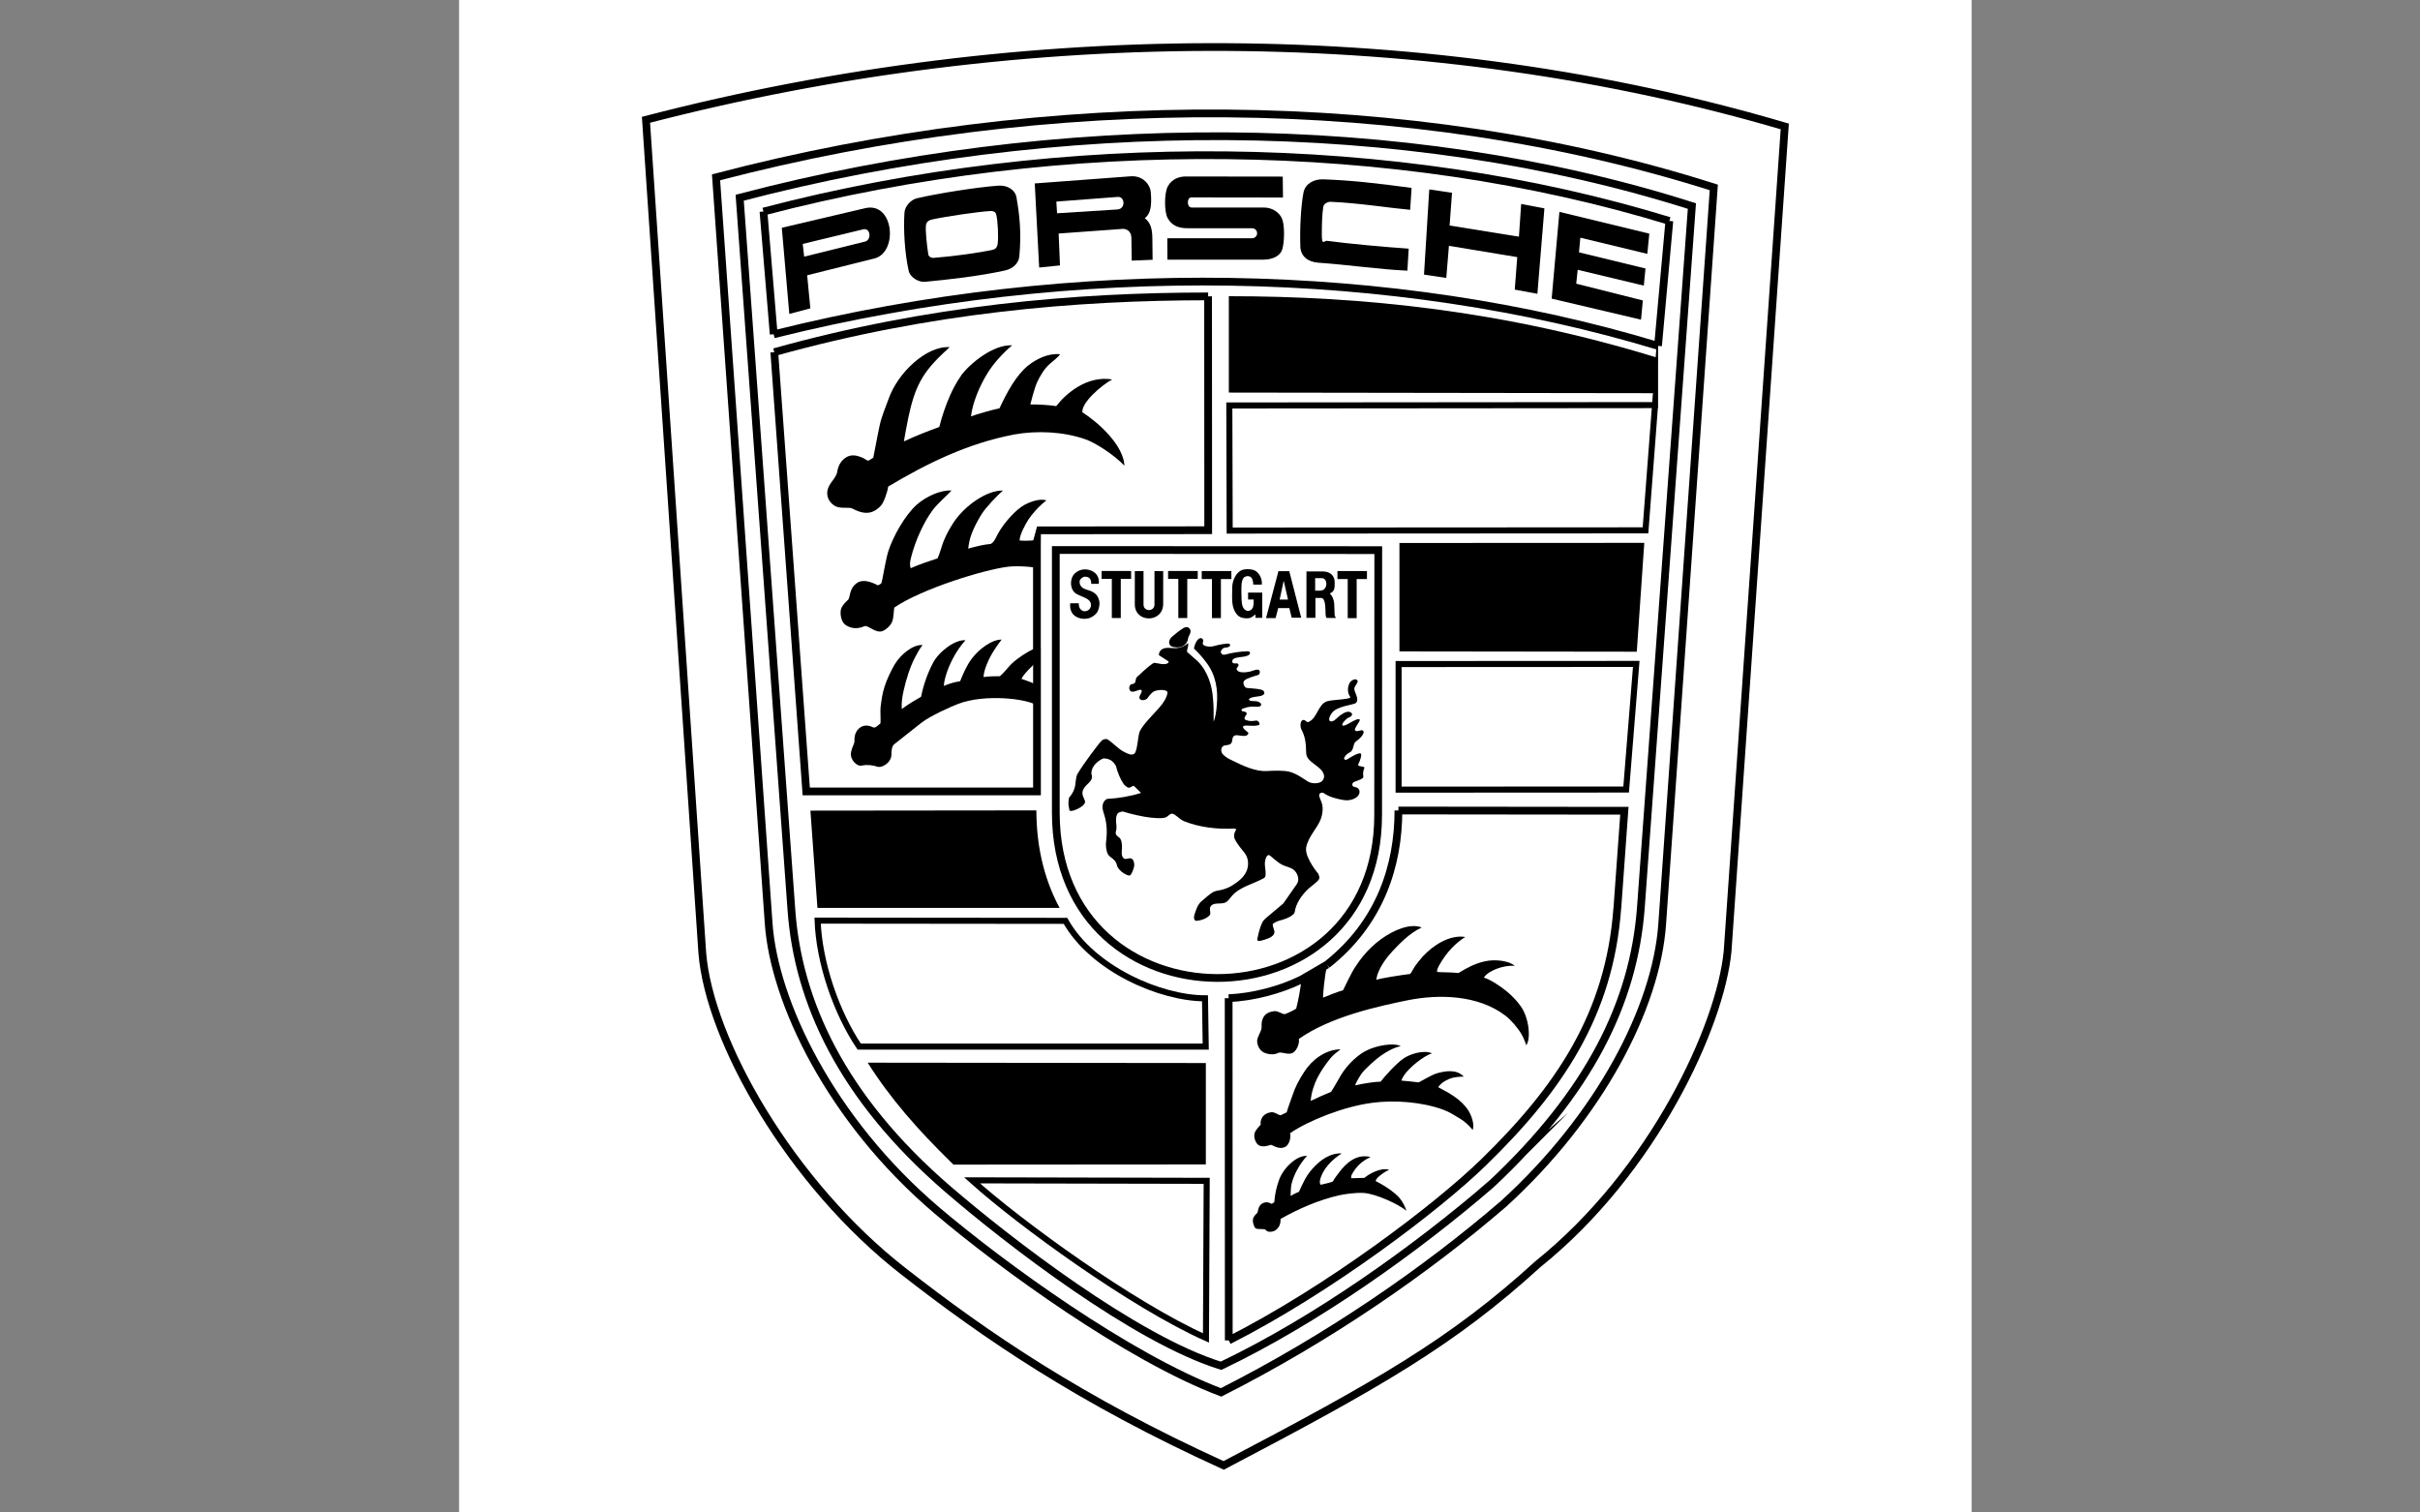
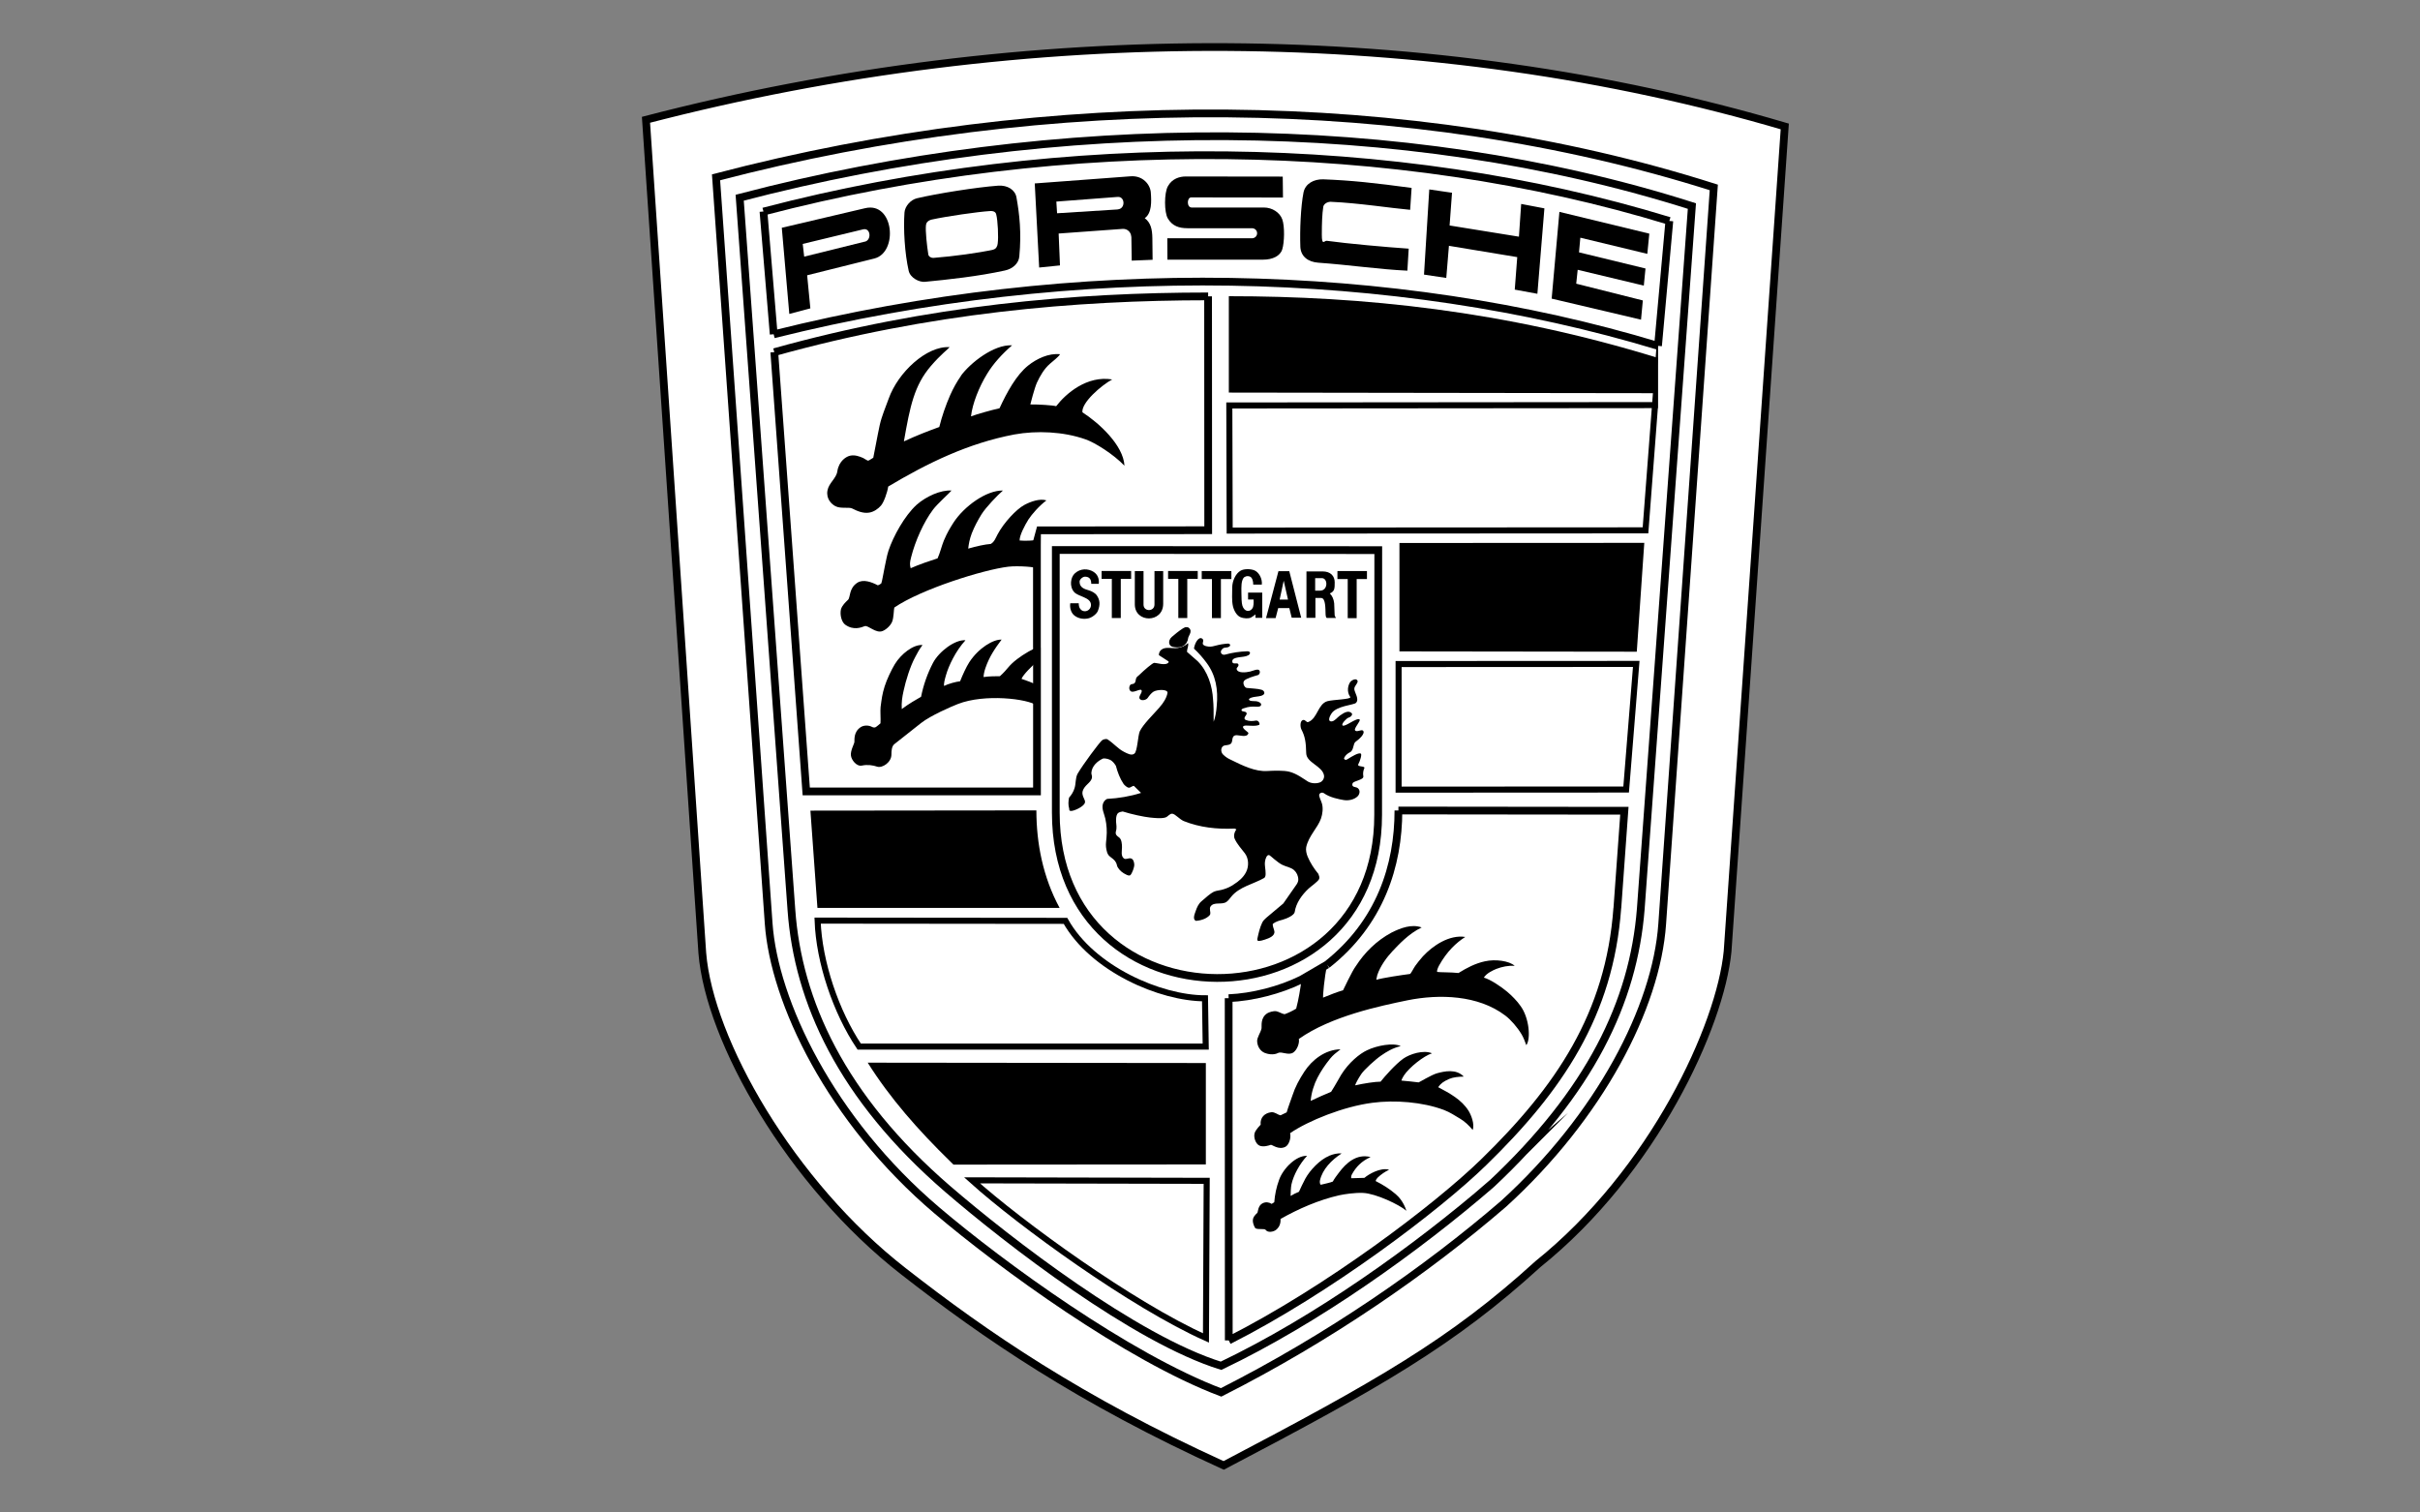
<svg xmlns="http://www.w3.org/2000/svg" id="a" data-name="Layer 1" viewBox="0 0 4000 2500">
  <rect x="0" y="0" width="4000" height="2500" fill="#808080" stroke="none" />
-   <path d="m758.83,0h2500v2500H758.83V0Z" style="fill: #fff; fill-rule: evenodd;" />
  <path d="m2542.03,2089.5c-141.3,128.8-263,198.2-519.4,332.7-238.6-108.5-394.4-215.5-529.4-320.9-186.6-145.3-320.7-381.3-332.4-526l-93.1-1377.3c630.8-164,1301.8-160.2,1882.3,11l-94.5,1363.4c-12,123.5-122.5,363.6-313.5,517.1h0Z" style="fill: #fff; fill-rule: evenodd; stroke: #000; stroke-miterlimit: 33.9; stroke-width: 12.8px;" />
  <path d="m2747.43,1527.3l85.3-1217.5c-499.5-159.1-1097.9-161.4-1649.2-16.7l87,1233.5c9.1,128.2,101.4,324.2,278.4,474.4,106.5,90.5,315.2,242.3,469.4,300.5,177.6-89.9,339.1-201.6,467-311.8,158.7-144.5,252.4-324.3,262.1-462.3v-.1Z" style="fill: #fff; fill-rule: evenodd; stroke: #000; stroke-miterlimit: 33.9; stroke-width: 12.8px;" />
  <path d="m2464.83,1957.4c-122.7,105.8-287.9,224.3-446.6,300.1-141.7-43.9-351.2-205.5-452-292.4-175.8-151.8-247.3-310.7-258.1-460.9l-85.5-1177.4c524.9-137.8,1097.9-137.8,1573.9,13.8l-84.5,1161.7c-12.2,154.5-84.1,302.2-247.3,455.2l.1-.1Z" style="fill: #fff; fill-rule: evenodd; stroke: #000; stroke-miterlimit: 33.9; stroke-width: 12.8px;" />
  <path d="m1261.93,349.6l16.9,202.9m0,.1c501.1-125.2,1026-112.7,1461.7,19.1m0,0l18.7-206.5m0,0c-451.5-138.4-999.6-145.9-1497.3-15.5" style="fill: none; stroke: #000; stroke-miterlimit: 33.9; stroke-width: 12.8px;" />
  <path d="m2507.93,425l-113-18.7-4.4,53.1-36.8-5.5,8.7-140.8,37.6,5.5-4,54.1,114.6,18.5,3.7-54.1,38.4,7.3-11.6,141.2-37.4-6.9,4.1-53.7h.1Zm-545.4-47.8c-13.8,0-24.8-3.7-32.1-15.9-6.3-10-6.3-42.7,0-53.5,6.9-12.6,19.3-16.1,29.5-16.1l160.3.2.4,34.6-151.6-.2c-7.5,0-7.7,16.7.6,16.7h119.5c14,0,26.4,8.5,30.3,19.5,4.3,11.8,3.5,38.6,0,49.6-3.3,11-16,17.1-31.7,17.1h-158.1l-.2-35.4h140.8c4.6-.4,8-4.4,7.6-8.9-.3-4.1-3.5-7.3-7.6-7.6h-107.7v-.1Zm-92.7,14.1c-.2-7.3-6.2-13.1-13.5-13h-.2l-106.3,7.7,2.2,52.7-34.4,3.5-7.3-139,158.3-11.8c20.5-1.6,32.5,13.8,33.5,26.5,1.2,15.1,1.8,34.6-10,42.7,9.8,7.3,12.4,18.1,12.6,33.2l.4,35.6-34.5,1.4-.6-39.5h-.2Z" style="fill-rule: evenodd;" />
  <path d="m1847.23,346.1c13.6-.8,12.4-21.8,0-20.6l-101.2,7.7,1.2,19.3,100-6.3h0v-.1Z" style="fill: #fff; fill-rule: evenodd;" />
  <path d="m1515.73,327.7c32.5-7.7,99-18.3,133.9-20.8,15.9-1.2,28.4,7.1,30.5,19.5,5.1,28.5,8.3,58,4.7,97.5-1,11.4-10.8,20.4-23.8,23.2-44.7,9.8-94.9,15.1-132.1,18.7-9.5,1-24.4-6.5-27-18.3-6.5-28.7-8.9-68.8-6.9-96.4.8-10.2,10.2-21,20.7-23.4h0Z" style="fill-rule: evenodd;" />
  <path d="m1642.13,412.4c4.5-1,6.5-5.9,6.9-9.4,1.6-10.8.2-39.1-2.4-48.6-.8-3.7-3.9-6.1-11-5.5-19.3,1.2-70.3,8.5-95.5,14-6.7,1.6-9.3,5.5-9.6,9.1-1.2,9.2,1.6,34.6,3.9,48.8.6,3.4,4.9,5.7,8.3,5.5,34.1-2.7,74.3-8.2,99.4-13.7v-.2Z" style="fill: #fff; fill-rule: evenodd;" />
  <path d="m2200.43,333.5c-7.5-.2-12.6,4.3-13.2,8.3-1.8,11.6-2.4,26.5-2.4,46s4.3,9.6,8.1,10.2c33.9,4.7,99.6,10.6,135.5,13l-2.2,36.4c-47-2.2-96.3-9.6-147.3-13.2-16.7-1.2-28.9-10.2-29.6-26.3-1-26.5.6-66.7,5.3-90.1,3.1-14.3,16.9-21.8,32.5-21.4,47,1.8,84.5,5.9,146.1,14.2l-2.4,36.2c-29.9-2.6-86.6-11.4-130.5-13.2h0l.1-.1Zm-770.4,10.6c47.7-11.2,54.9,73.3,15.1,83.2l-111,27.7,5.3,54.7-34.8,9.2-12.4-142.4,137.8-32.4h0Z" style="fill-rule: evenodd;" />
  <path d="m1429.43,399.5c11.4-2.6,9.8-23-2.4-20.5l-100.2,24.2,2.4,21,100.2-24.8v.1Z" style="fill: #fff; fill-rule: evenodd;" />
  <path d="m2607.73,446.1l-2.4,22.8,110.1,27.7-3,31.8-147.7-34.8,12.8-143.4,148.6,36-3.3,33.4-110.7-26.7-2.2,24.2,109.9,26.7-2.8,28.3-109.5-26.2h0l.2.2Z" style="fill-rule: evenodd;" />
  <path d="m1713.93,1070.7v-169.7c.1,0,.2-24.4.2-24.4l282.9-.2-.2-386.6m.1.1c-220.1,0-461.3,20.8-717.1,92.2m0,0l52.8,726.1h381.4v-237.5" style="fill: none; stroke: #000; stroke-miterlimit: 33.9; stroke-width: 12.8px;" />
  <path d="m1713.53,939.7c0-2.6-31.3-4.9-46.9-3-41.3,4.9-144.7,37.4-188.4,67.5-1,2.6-.8,16.9-3.7,23.6-2.6,6.1-9.1,12.4-15.4,15.1-11.2,4.9-24.2-10-29.9-7.9-5.9,2.2-18.5,7.3-32.1-2.4-6.1-4.3-9.2-16.5-7.1-25.6,2-6.5,7.5-11.6,11.8-15.7,3.9-3.9,1.2-19.1,15.3-28.1,9.8-6.3,23.4-1.2,33.9,4.3,2.4-.8,3.9-1.8,5.7-3.3,1.4-4.2,3.5-16.7,5.5-26.6,2.4-10.6,3.2-17.5,6.3-27.3,7.9-23.8,26.8-58,46.5-75.9,15.6-13.8,39.8-24.8,57.7-23.6-1.8,2.7-24,22.6-30.5,31.5-15.4,20.4-29.5,51.9-36.2,78.6-2.4,9-2.4,12.4-.8,18.3,14.6-6.5,33.5-12.8,44.5-16.3,4.3-9.6,6.7-20.6,10.4-29.5,5.9-13.8,9.7-19.7,15.7-29.3,17.5-27.1,54.5-53.9,81.9-53.3-9.1,7.9-28,27.5-35.4,39.3-6.1,9.8-11.8,20.5-16.1,31.5-3.7,9.8-4.9,17.1-5.9,25.2,14.2-4.1,28.2-7.1,37.2-7.7,6.1-3.3,8.1-9.8,11.4-15.9,10.4-19.5,30.9-41.3,43.9-48.4,10.4-5.7,25.8-11.2,36.8-7.7-11.8,8.8-24.2,23-29.7,31.5-5.7,9-15,26.5-14.6,34.8,9.7.8,22.2.3,27.8-1.1l.4,47.3v-50.3c.1,0,0,50.3,0,50.3h0v.1Z" style="fill-rule: evenodd;" />
  <path d="m1588.13,621.3c15-20.8,54.3-52.3,84.7-50.5-16.5,14.3-31.1,30.3-41.3,47.2-13.4,21.8-24.2,49.2-26.6,70.2,10-3.7,33.7-10.4,47.2-13.4,12-26.1,27.8-55.1,47.3-70.6,14-11.2,34-20.8,52.8-18.7-4.3,6.1-11.4,10.8-16.7,15.7-9.7,8.4-16.3,19.9-21.7,31.5-3.9,8.7-10.6,34.6-10.8,35.8,13.6-.2,37.6,1.4,42.7,2.9,16-20.8,50.8-51.1,92.6-44.2-18.1,9.8-51.2,38.5-49.2,54.3,27.2,17.5,67.7,54.3,69.5,88.3-18.5-19.3-49-38.3-64.4-43.6-36.8-13-80.7-14.7-117.4-8.1-76.4,14.4-143.9,47.4-208.7,86.1-1.6,10.4-7.3,26.1-12,31.5s-11.8,10.4-19.5,11.6c-9.6,1.6-19.5-2.4-27.8-6.7-5.3-3-19.3.8-28.1-4-6.1-3.1-15.6-12-13-25.9,2.2-12.4,14.6-19.9,16.3-31.7,2.6-17.3,15.1-24.8,21.7-25.9,7.1-1.4,14.4,1,20.9,3.9,2.7,1.4,5.7,3.7,8.3,4.5,2.6-.8,6.3-3.9,8.5-4.9.6-2,7.1-37.9,10.6-53.7s9.6-29.1,14.8-43.8c15.4-43.6,62.8-87.7,100.8-85.3-2,2.8-14.2,11.6-31.1,31.3-27.4,32.1-34.3,66.1-44.5,124.5,21.1-9.8,39.4-16.9,58.5-23.8,4.5-18.1,10.6-35.8,18.1-52.9,4.9-11,10.8-21.8,17.7-31.5h0l-.2-.1Z" style="fill-rule: evenodd;" />
  <path d="m2735.63,669.6l-703.7.6.6,206.8,687.3-.4,15.8-207.1v.1Z" style="fill: #fff; fill-rule: evenodd; stroke: #000; stroke-miterlimit: 33.9; stroke-width: 10px;" />
  <path d="m2193.73,1594.9c-4.9,19.8-7.3,53.3-6.9,54.1,12-4.9,23.2-9.3,33.1-12.2.8-1.2,14.8-31.7,21.1-39.9,14.7-22.8,34.6-42.3,58.8-55.3,15.2-7.7,33.7-14.7,50-8.6-21.5,10.2-38.2,28.7-48.3,39.3-9.2,9.8-20.1,24.4-25,39.3-.8,2.6-1.6,7.9-1.6,7.9,10-3.1,42.1-7.9,55.5-9.6,1.6-.2,5.7-9,8.8-13.4,4-5.3,6.3-8.6,12.6-15.7,16.2-17.5,43.5-36.2,70.1-32.1-14.6,9.2-30.5,24-43.3,47.2-1.8,3.5-4.1,8.5-3.1,10.6,3.9.8,23.4.4,35.2,1.8,13.6-8.5,28-16,43.5-19.3,17.5-4,40.3-.8,49.4,7.4-10.6-.6-20.7,1.4-30.3,5.1-5.5,2.2-16.5,7.3-20.7,14.4,10.5,2.9,27.6,14.2,38.4,23.2,7.5,6.3,16.5,15.3,22.2,23.6,14.4,19.5,17.3,54.4,9.6,64.9-2.2-6.1-4.5-12.2-7.8-17.9-6.9-11.6-17.8-24.2-27-31.1-44.7-34-109.1-35.8-161.6-25.2-45.1,9.3-126.4,26.2-179.6,63.9,1.4,6.7-2.8,17.9-8.9,22.2-8.1,5.9-19.5-2.2-25.4,1-8.1,4.1-18.1,1.5-22.2-.2-7.1-3-11.8-10.2-12.4-18.7-.6-6.7,5.9-14.7,7.3-22,.6-3-2.6-17.5,9.9-25,2.4-1.4,9.5-3.9,14.4-3.1,4.9,1,8.9,4.1,13.8,4.9,6.7-2.4,13.1-5.5,19.1-9.2,4-15.1,6.9-32.7,8.9-48.2l42.3-24.2h0l.1.1Z" style="fill-rule: evenodd;" />
  <path d="m2151.33,1619c-35.3,17.5-81.3,29.3-120.5,30.9m0,0l.2,565.7m0,0c164.4-83.3,344.7-219.8,421.5-294.7,124.2-121,207.9-243.5,220.7-420m.1,0l11.6-160.8-373.5-.4m0-.1c0,91.2-30.3,185.7-117.9,254.8m0,0l-42.2,24.6" style="fill: none; stroke: #000; stroke-miterlimit: 33.9; stroke-width: 12.8px;" />
  <path d="m2200.43,1804.2c5.9-9,13-22.2,16.5-27.9,12.4-19.9,30.3-34.6,42.6-40.3,16.7-8.1,43.7-12.8,55.7-6.9-13.2,3.2-23.2,9.2-32.5,15.7-9.5,6.5-28,23.4-32.7,30.5-5.3,7.9-8.9,14.9-10.2,18.7,14.9-3.3,32.9-6.1,42.1-6.1,6.7-8.5,24.4-28.7,37.6-38.1,10.6-7.5,33.3-14.9,47.4-8.8-13.6,4.3-37.6,23.2-46.5,36.8-2,3.2-3.7,6.5-4.1,8.3,7.3.6,21,2,28.5,3,.8,0,21.3-12.6,30.5-15.1,12-3.3,31.7-7.7,44.1,5.5-9,.2-17.5,1-24.2,3.9-9.6,4.3-13.8,7.5-18.1,13.6,18.9,10,38.6,20.5,50.2,39,4.1,6.5,10.4,21.8,6.9,31.8-5.9-7.5-14-14.7-20.5-18.5-9.2-5.3-16-10.4-27.2-14.7-35.2-13.2-81.3-16.7-118.1-11.8-47.6,6.1-106.1,29.7-136,50.2,2,9.2-2.6,20-7.9,22.6-11.2,5.7-22-3.9-24-3.3-3,1-12,4.1-18.5,1.4-6.5-2.6-10.6-14-8.1-21.3,1.9-5.5,9.8-13.4,9.8-13.4-1.2-12,6.7-19.2,17.5-20.6,6.1-.6,10.4,4.2,15.4,5.1,4.5-2.2,7.7-3.7,10.1-4.9,2.8-9.8,6.9-19.9,9.6-28.1,4.5-14,11.2-26.3,19.7-39.3,12.2-18.7,33.9-36.4,59.7-36.8-7.9,6.1-12.4,9.5-17.3,15.6-8.5,10.6-15,20.2-20.9,31.6-5.3,10-10.2,25-11.1,38.1,9.5-4.5,24-11.2,33.9-15.1h0l.1-.4Zm-3.8,106.3c6.7-2.7,13.8-4.7,20.9-3.9-16.5,10.6-31.7,26.1-35.8,44.6-.4,2-.4,5.9,1.4,7.1,4.7-1.2,16.7-3.7,19.9-5.3,2-4.1,6.9-10.6,10.2-14.9,11.8-15.7,28.8-31.5,52.2-25.6-15.3,6.9-24.2,16.5-30.9,28.7-1.2,2.2-2,6.3-.4,6.3,4,0,18.9-.6,21.1-.6,6.9-6.1,27-17.7,40.8-13.4-6.9,3.2-13.2,7.6-18.7,12.8-1.4,1.6-3.2,3.5-3.5,5.9,12.2,6.1,23,13,33.1,21.6,5.3,4.5,13,13,17.7,27.5-11.8-10.2-50.4-28.5-71.5-29.5-13.8-.6-30.9,2-39.6,3.9-33.3,7.5-67.6,22.4-96.9,39.1.2,5.7-.8,12.6-7.3,17.9-4.3,3.5-13.8,5.3-17.3.2-1.9-2.8-14.8.2-17.5-3.3,0,0-3.3-5.1-3.7-11.2-.4-6.5,4-10.4,7.5-13.8,1-1.2.8-12.2,9-15.9,5.1-2.4,10.3-1.5,14.6,1.2,1.8-1,3.1-2,4.3-2.7,1-12.8,3.4-24.6,8.1-37.4,6.5-18.1,27.8-40.1,46.1-39.3-12.4,13.4-22.4,31.9-25.8,47.2-1,4.9-1.4,14.5-1.4,19.1,4.4-2.7,9-5,13.8-6.9,2-4.7,7.7-16.5,10.6-21.8,7.5-13.8,24.2-31.5,39.2-37.5h0l-.2-.1Z" style="fill-rule: evenodd;" />
  <path d="m1351.43,1521.7c2.4,68.4,30.3,151,68.7,208.2h572.8l-1.2-79.8c-73.6,0-186.1-48.6-230.6-128l-409.7-.4h0Z" style="fill: #fff; fill-rule: evenodd; stroke: #000; stroke-miterlimit: 33.9; stroke-width: 10px;" />
  <path d="m1745.13,1343.2c0,363.8,532.8,363.8,532.8,3.7m0,.1l.2-437.7-533-.2v434.1" style="fill: none; stroke: #000; stroke-miterlimit: 33.9; stroke-width: 12.8px;" />
  <path d="m1916.73,1168.9c6.3-6.9,11.8-15.9,13-23.6,1-6.3-16.7-5.9-23.2-2-3.5,2.2-6.9,6.5-9.6,10.4-2,2.9-9.1,5.3-12.6,2-3.7-3.5,3-9.6,2.8-13.4,0-6.3-12,3.2-17.5.6-3.7-1.8-3.9-7.5-1.4-10.8,1.4-1.8,5.3-1,7.1-3s1.8-4.9,2.4-7.5c.8-3,3.9-4.3,5.9-6.5,7.5-7.3,21.7-19.7,24.4-19.5,6.5.6,15.7,3.9,21.5,1,1.2-.6,3.3-2.5,1.4-3.7l-15.4-10c-.1-3.2,1.1-6.3,3.5-8.5,7.1-6.3,18.1-2,27.4-3.3,6.5-1,12.6-3.5,17.3-8.1,1.2,4.7-1.8,9.4-1.8,14.4,5.9,5.5,12,10.2,17.7,15.5,16.9,16.9,24.2,41.5,25.4,63.1,1,10,1,20.3,1,37,2.8-7.1,4.5-17.5,5.1-26.5,2.6-26.7-1.6-50.5-16.7-70.8-6.2-8.5-13.2-16.4-20.9-23.6.8-7.9,7.5-21.2,13.8-16.3,4.1,3.2-2,7.9,2.4,10.6,4.7,3,11.6,2.6,14.6,2,6.9-1.8,13.6-3.5,19.9-4.1,3-.2,7.9-1.6,8.9,1.4.8,2-1.4,3.3-3.5,4.1-2.6.8-6.5.2-8.7,2.4-1.8,1.8-3.5,3.7-2.9,6.3.8,3,3.9,4.5,7.1,3.5,11.9-3.3,24.1-5.1,36.4-5.5,6.5,0,5.1,4.7,2,6.5-2.2,1.2-5.5,2.2-7.7,2.4-11.6,1.4-20.3,2.2-18.9,8.9,1,4.5,8.3.2,9.8,3.5,1.8,3.5-3.1,5.5-2.7,7.9,1.2,7.5,15.6,5.9,22.2,4.3,4.9-1.2,12.8-5.1,15.2-2,2.2,2.7.4,7.1-2.4,7.9-7.1,2-19.3,5.5-22.6,9.4-3.1,3.7.6,11.4,4.3,11.8,8.5,1,17.7,1,24.4,3,2.6.8,4.7,2.6,4.7,5.3s-3,3.9-5.3,4.7c-4.5,1.4-12.2,1.4-16.4,3.1-1.4.6-4.1,1.6-3.7,3.2,1.2,3,7.1,2.2,12,2.7,2.8.2,8.1,2.4,8.1,5.3s-2.8,4.1-7.7,3.7c-7.7-.6-14.7.4-18.1,1.8-1,.4-6.9,1.2-6.7,3.9.4,3.3,6.7,1.2,8.3,4.5,1.4,3.1-2.9,4.9-3.3,8.8,0,1.6.8,2.4,2.4,3,5.1,2.2,11,2,16.1,1,5.3-1,7.3,6.1,5.9,6.9-6.9,3.7-22.3-.2-25.8,2-4.9,3.2,8.3,10.2,7.9,11.8-.4,1.8-2,3.5-3.2,3.9-6.7,2.6-15.3-2.4-20.3.4-4.1,2.6-2.4,9-4.9,12.4-3.2,4.1-10.3,2.4-13.4,4.7-4.1,2.9-4.3,10,.2,14.3,3.5,3.3,6.9,5.7,11.4,7.8,20.5,10.2,41.7,20.5,61.6,19.1,10.2-.6,27-1.2,36.2,1.2,12,2.9,24.2,12.2,30.5,16.1,5.1,3.1,13.4,4,19.9,1.6,4.7-1.6,7.8-7.1,6.9-11.8-3-15.7-28.9-20.6-29.4-36.4-.4-18.1-1.9-27.9-7.9-39.3-2.2-4.3-2.6-14.3,2.6-15.7,4.1-1,5.5,4.7,8.8,3.3,15.2-5.9,15.8-29.9,31.5-34.4,9.2-2.6,40.3-3,37.8-6.9-6.5-9.2-3.5-19.9,0-24.8,2.4-3.1,8.9-6.3,11.4-3.1,3.5,4.1-5.3,9-4.7,15.1.6,5.7,8.8,16.7,2.6,22.6-3.7,3.5-31.9,4.7-40.2,17.3-5.1,7.7-5.7,13.8.4,13.2,4.9-.6,9-6.5,13.6-9.8,8.1-5.9,14.6-8.3,19.1-3.9,2.4,2.2-.8,6.3-5.1,7.5-3.5,1.2-12.2,10.4-9.9,12.8,3.5,3.7,23.2-13.4,28.2-9.8,2.6,2-9.7,14.6-7.5,17.9,2.6,4.1,10.8-2.4,13.4.8,3.7,4.7-6.5,14-12.4,18.1-4.5,3-2.8,14-9.2,17.3-7.3,3.5-10.6,9.8-9.9,10.8.8,1.6,2.6,2.7,5.3,1,8.1-5.1,18.1-11.2,22.2-9.6,2.4,1-1,12.2-3.9,17.5-3,5.3,12,2.4,9.8,6.9-1.9,4.1-2.4,8.7-1.6,13.2,1.2,6.1-16.1,7.5-17.7,11.6-1.8,4.7,1.8,5.9,3.5,6.1,10.4,1.6,9,11.2,4.9,15.3-5.5,5.5-15,7.7-23.2,6.3-7.1-1.2-23-4.2-32.5-11.2-3-2.2-7.3-.6-7.9,2.4-.6,3.3,3,9.5,4.5,14.6,2.2,7.7,1,17.3-1.6,24.8-5.5,15.5-20.3,28.5-24.4,47.2-1,4.9.4,11,2.4,15.8,4.3,10.2,10.6,19.9,17.7,28.5,1,2.8,2.4,5.9,1.2,8.5-1.6,3.9-13.8,12.4-17.3,15.7-11.2,10.4-20.9,24-23,38.7-.8,5.3-12.2,10.6-19.9,12.8-5.7,1.5-11.6,3.1-16.3,6.9-.6,4.3,2,8.1,2.6,12.4,1,7.5-8.5,11.2-15.8,13.6-3.5,1.3-7.1,2.1-10.8,2.2-1.4,0-1.8-2.4-1.6-3.5,2.2-10.2,4.1-18.5,8.1-26.9,1.6-3.2,4.2-5.7,6.7-7.9l28.1-23.6,22.1-31.7c1.9-2.9,2.7-5.5,2.7-7.7,0-6.1-2.6-11.8-6.9-15.7-5.5-4.9-13.6-5.7-19.7-8.9-7.9-3.9-19.3-14.9-20.9-15.7-4.3-2.2-6.9,5.7-7.5,10.2-1,6.9,1.2,13.4,1,20.2,0,3.2-.4,4.9-2,6.9-18.5,10.6-41.5,14.5-55.1,31.5-2.4,2.9-4.5,6.1-7.7,8.3-7.7,5.3-20.5-.8-26.2,7.5-2.6,3.7.4,8.7-.6,12.8-.6,2.4-5.1,5.5-8.7,7.3-4.7,2.1-9.8,3.4-15,3.7-5.7-2.7-2.2-10.8-.2-16.5,2-5.9,4.7-11.8,9.3-15.7,6.7-5.9,15.1-13.3,20.5-15.9,4.5-2.2,11.4-2.2,16.9-4.3,5.8-1.8,11.3-4.4,16.3-7.9,8.1-5.1,15.6-11.4,20.1-20.1,5.1-9.8,4.5-23-2-31.4-5.9-7.7-12.8-15.1-16.7-23.8-2.2-4.7-.6-11.2,2.8-15.5-.2-.2-2.6-1.8-4-1.4-28.1,1.2-56.7-1.9-82.9-12.4-6.9-2.8-14-11.6-18.9-12.2-4.5-.6-7.3,5.1-11.8,6.3-7.3,2-16.7.8-25.2,0-9.8-1-30.3-5.3-45.1-10-2.4.4-4.9.8-7.1,2.2-3.2,2.2-3.7,6.9-3.9,10.8-.4,5.3,1.2,10.2.6,15.7-.2,2.8-1.8,5.7-1,8.3.8,3.1,3.9,4.5,6.1,6.5,3.5,3.3,4.1,10.2,4.1,15.7s-2.2,14.2,3,18.3c3.2,2.6,7.5-.8,11.4,0,4.3.8,5.7,6.1,5.9,10.2.2,4.7-3.7,14.7-6.3,17.3-1.8,1.8-4.7.4-6.9-.6-5.7-2.6-11-6.7-14.2-12.2-1.4-2.4-1.4-5.3-2.8-7.8-2.2-4.3-6.1-6.9-10-9.9-4.7-3.5-5.7-10-6.5-15.7-.6-5.3.4-10.4.8-15.7,1-10.5.3-21.1-2-31.5-1.8-7.8-6.1-15.7-4.1-23.6,1-3.7,3.5-7.3,7.1-8.8,19.1-1,38-4.2,56.1-9.9l-11.8-11.6c-3,0-5.3,3-8.3,3s-7.5-4.5-8.7-6.1c-6.1-9-10-19.5-12.8-30.1-2.6-4.1-5.7-8.3-10.4-10.2-3.3-1.4-6.8-2.1-10.4-2-9.9,4.3-18.9,12.8-19.7,23.6-.2,2.8,1.4,5.1,1,7.8-.6,4.7-4.1,7.9-7.5,11.2s-6.5,6.7-7.9,11.4c-1.2,3.9.2,8.1,2,11.8,1.2,2.6,2.6,5.1,1.6,7.8-2.4,6.5-17.9,13.2-22.4,13.2s-3-2.2-3.5-3.9c-1.8-5.9-1.4-12.2-.2-18.1,4.1-4.5,7.3-9.8,9.1-15.7,2.4-7.8,1.2-16.3,4.9-23.6,9.8-16.7,35-50.1,40-55,2.2-2.2,7.5-3.3,9.6-2,10.6,6.9,16.9,15.3,27.2,20.6,5.5,2.7,12.4,6.9,17.3,2.9,4.9-3.9,5.7-30.3,8.9-37,5.7-11.6,21.6-27,32.6-39.4h0l.1-.3Zm196-163.8l-4.3,16.5h-15.8l20.5-77.5h17.9l19.7,76.9h-15.7l-3.9-15.9h-18.4Zm-41.3-38.7c.2-5.1-1.4-11.8-5.5-13.4-4.4-1.6-8.9-.2-10.8,2.7-3.4,5.5-3.4,13-3.2,24.4,0,6.9.2,16.5,1.6,21,3.3,10.4,12.2,11,16.5,4.5,2.2-3.1,2.2-9.2,2-14.7h-9.1v-11.4h23.4v41.7h-11.2v-5.7c-.2.4-5.1,4.1-7.5,5.3-3.9,1.8-11.4,1.8-17.5-.8-5.1-2.2-10-9-12.2-17.9-2.2-9.3-1.2-21.3-1.2-31.5.2-10.8,5.9-22.8,13.8-27.3,5.5-3.2,15.8-3.2,22.3-.8,7.9,2.8,14,14.2,12.8,23.8h-14.2v.1Zm-263.8-21.1c6.3,3.9,9.6,11.2,8.5,19.7h-12.4c0-7.9-3.3-11.6-10-11.8-4.1-.2-9.3,4.5-9.3,8.1-.2,10.4,9.1,12.6,15.4,14.5,4.7,1.4,10.4,4.3,13.2,8.5,5.1,7.5,5.7,15.3,1.6,25.6-2,4.9-9.5,10.8-15.7,12.2-7.1,1.6-15.8.8-22.8-4.5-5.7-4.3-8.3-12.8-7.1-20.5h14c0,3.7.6,6.5,2.2,8.9,1.2,1.6,3.3,4.1,7.1,4.3,5.6.4,10.4-3.8,10.9-9.3v-1.9c-.8-12-20.9-12.8-27.8-20.5-8.3-9.4-5.7-24.6,1-30.7,9.2-8.6,21.9-8.6,31.5-2.5h0l-.3-.1Zm397.6,51.3c.2,3,.4,13.4.8,20.1.2,2,2.2,4.5,2.2,4.7h-14.8c-1.9,0-2.2-3.5-2.4-6.5-.4-7.9.4-26.5-7.3-26.5h-9.5v32.8h-14.8v-76.7h26.6c13.4,0,20.1,7.7,20.1,18.1s-.2,14.9-8.1,18.3c4.1,3.9,6.5,9.8,7.1,15.7h.1Z" style="fill-rule: evenodd;" />
  <path d="m2184.93,955.6h-11.1v20.7h8.1c13.4,0,13.2-20.7,3-20.7Z" style="fill: #fff; fill-rule: evenodd;" />
  <path d="m1852.53,1021.5h-14.8v-64.7h-16.9v-13h48.8v13h-17.1v64.7Zm95.1,0v-64.7h-16.9v-13h49v13h-17.3v64.7h-14.8,0Zm38.7-77.6h49v13.2h-17.3v64.5h-14.8v-64.5h-16.9v-13.2h0Zm256.1,13.2v64.7h-14.8v-64.7h-17v-13.2h48.8v13.2h-17.1.1Zm-334.2,42.2v-55.3h14.4v53.9c0,32.2-46.9,32.2-46.9,1v-54.9h14.4v55.4c0,12,18.1,12,18.1-.2h0v.1Z" style="fill-rule: evenodd;" />
  <path d="m1941.43,1057.3c4.3-3.7,10.4-8.9,17.5-13.4,6.3-4.1-.8,5.3-1.2,9.2-1.2,10.6-9.3,11.8-18.1,9.8-1.6-.4-1-3.3,1.8-5.7" style="fill: none; stroke: #000; stroke-miterlimit: 33.9; stroke-width: 12.8px;" />
  <path d="m2311.73,1305.2l376.1-.2,16.7-207.6-392.8.2v207.6h0Zm-317.2,646.6l-387.9-.8c79.9,71.8,265,206.1,386.7,260.5l1.2-259.7h0Z" style="fill: #fff; fill-rule: evenodd; stroke: #000; stroke-miterlimit: 33.9; stroke-width: 10px;" />
  <path d="m1713.93,1133v33.2c-15.4-11.4-86.6-19.7-130.5-2.6-10.6,4.1-45.3,19.1-61,31.5l-44.3,35c-4.3,3.5-4.7,11.2-4.7,17.1,0,13-15.2,22.8-23.6,20-6.9-2.4-16.3-3.7-25-1.8-9.3,2-17.5-9.6-18.3-16.3-1.2-8.2,5.3-19.1,5.7-22.6.4-3.3-1.8-16.5,10.4-24.6,5.5-3.5,13.2-3.3,18.7-.4,1.6.9,3.5,1.2,5.3.8,2-.8,7.3-5.5,8.7-6.7.6-7.8-.6-20.2.2-27.1,1.8-13.4,2.6-21,6.7-34,3.5-11.2,11.2-27.5,16.9-36.8,10.2-16.7,30.5-32.8,45.7-31.5-5.9,7.9-7.9,12-12.2,20.1-8.1,14.7-15.6,39.1-19.1,55.6-2.4,10.6-3.6,18.9-3,30.1,11.6-8.7,23.8-15.7,31.9-20.3,3.9-19.5,10.5-38.4,19.7-56,9.8-18.7,36.4-38.9,53.7-37.4-16.3,17.7-27.9,42.3-32.3,58-1.8,6.3-3.9,13.6-3,17.5,6.5-3.5,19.9-7.1,26.4-7.7,4.3-10.8,10.2-23.8,15.2-31.5,15.4-23.6,39.6-38,53.4-37.4-10.8,14.5-20.1,27.7-26.8,47.2-2,5.7-3,11.8-3,14.7,8.5-1.4,21.6-1.4,27-1.4,14.3-12.9,12.9-16.4,28.8-28.5,9.8-7.7,28.1-18.1,32.5-18.9v23.2c-7.5,6.7-22.6,21.1-25.6,28.6,6.5,2.4,19.5,6.4,25.6,10.5l-.1.4Z" style="fill-rule: evenodd;" />
  <path d="m2128.93,991l-7.1-31.1-6.7,31.1h13.8,0Z" style="fill: #fff; fill-rule: evenodd;" />
  <path d="m2717.83,897.3l-404.7.2v179.2l392.3.5,11.9-172.8.5-7.1h0Zm18.6-247.4l3.6-58.4c-254-78.4-488.8-101.9-708.9-101.9v159.3c-.1,0,705.3,1,705.3,1h0Zm-985,850.8c-27.5-50.8-38.4-106.6-38.4-161.2l-373.5.4,11.6,160.8h400.3Zm241.7,424v-167.6l-558.9-.6c36.3,57.9,82.9,111.1,137.2,164,1.5,1.5,3,3,4.6,4.5l417-.3h.1Z" style="fill-rule: evenodd;" />
</svg>